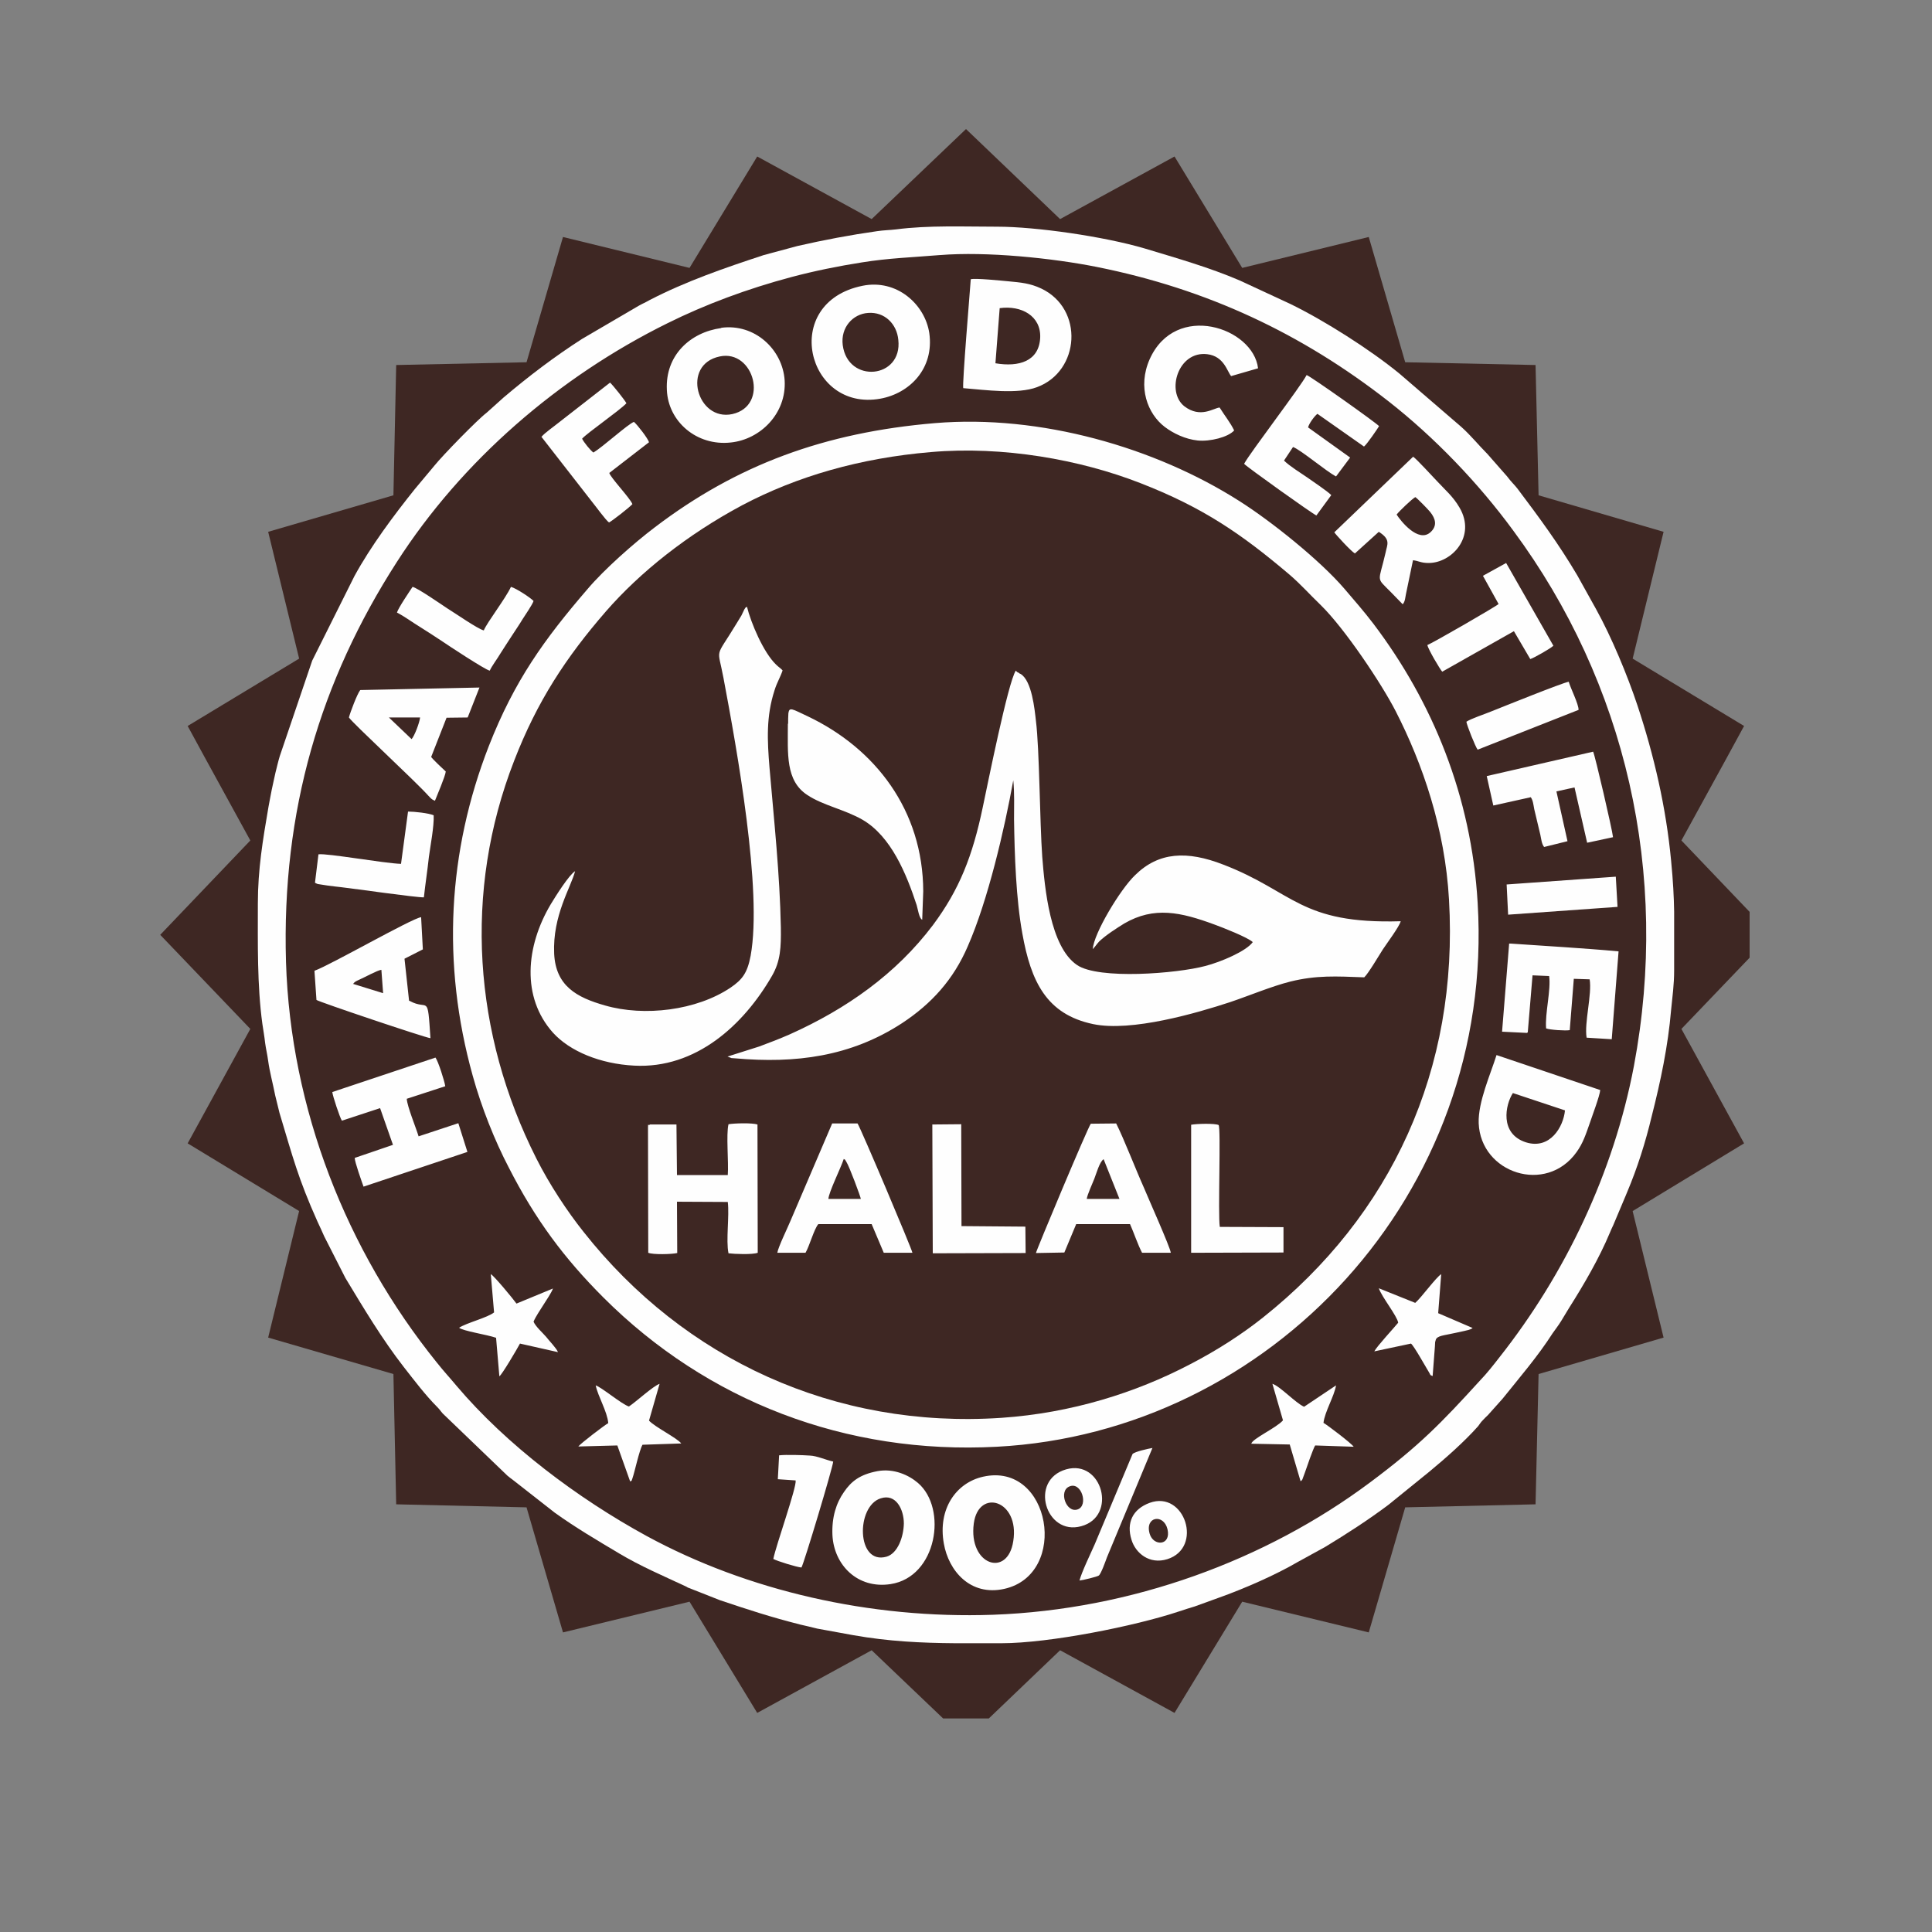
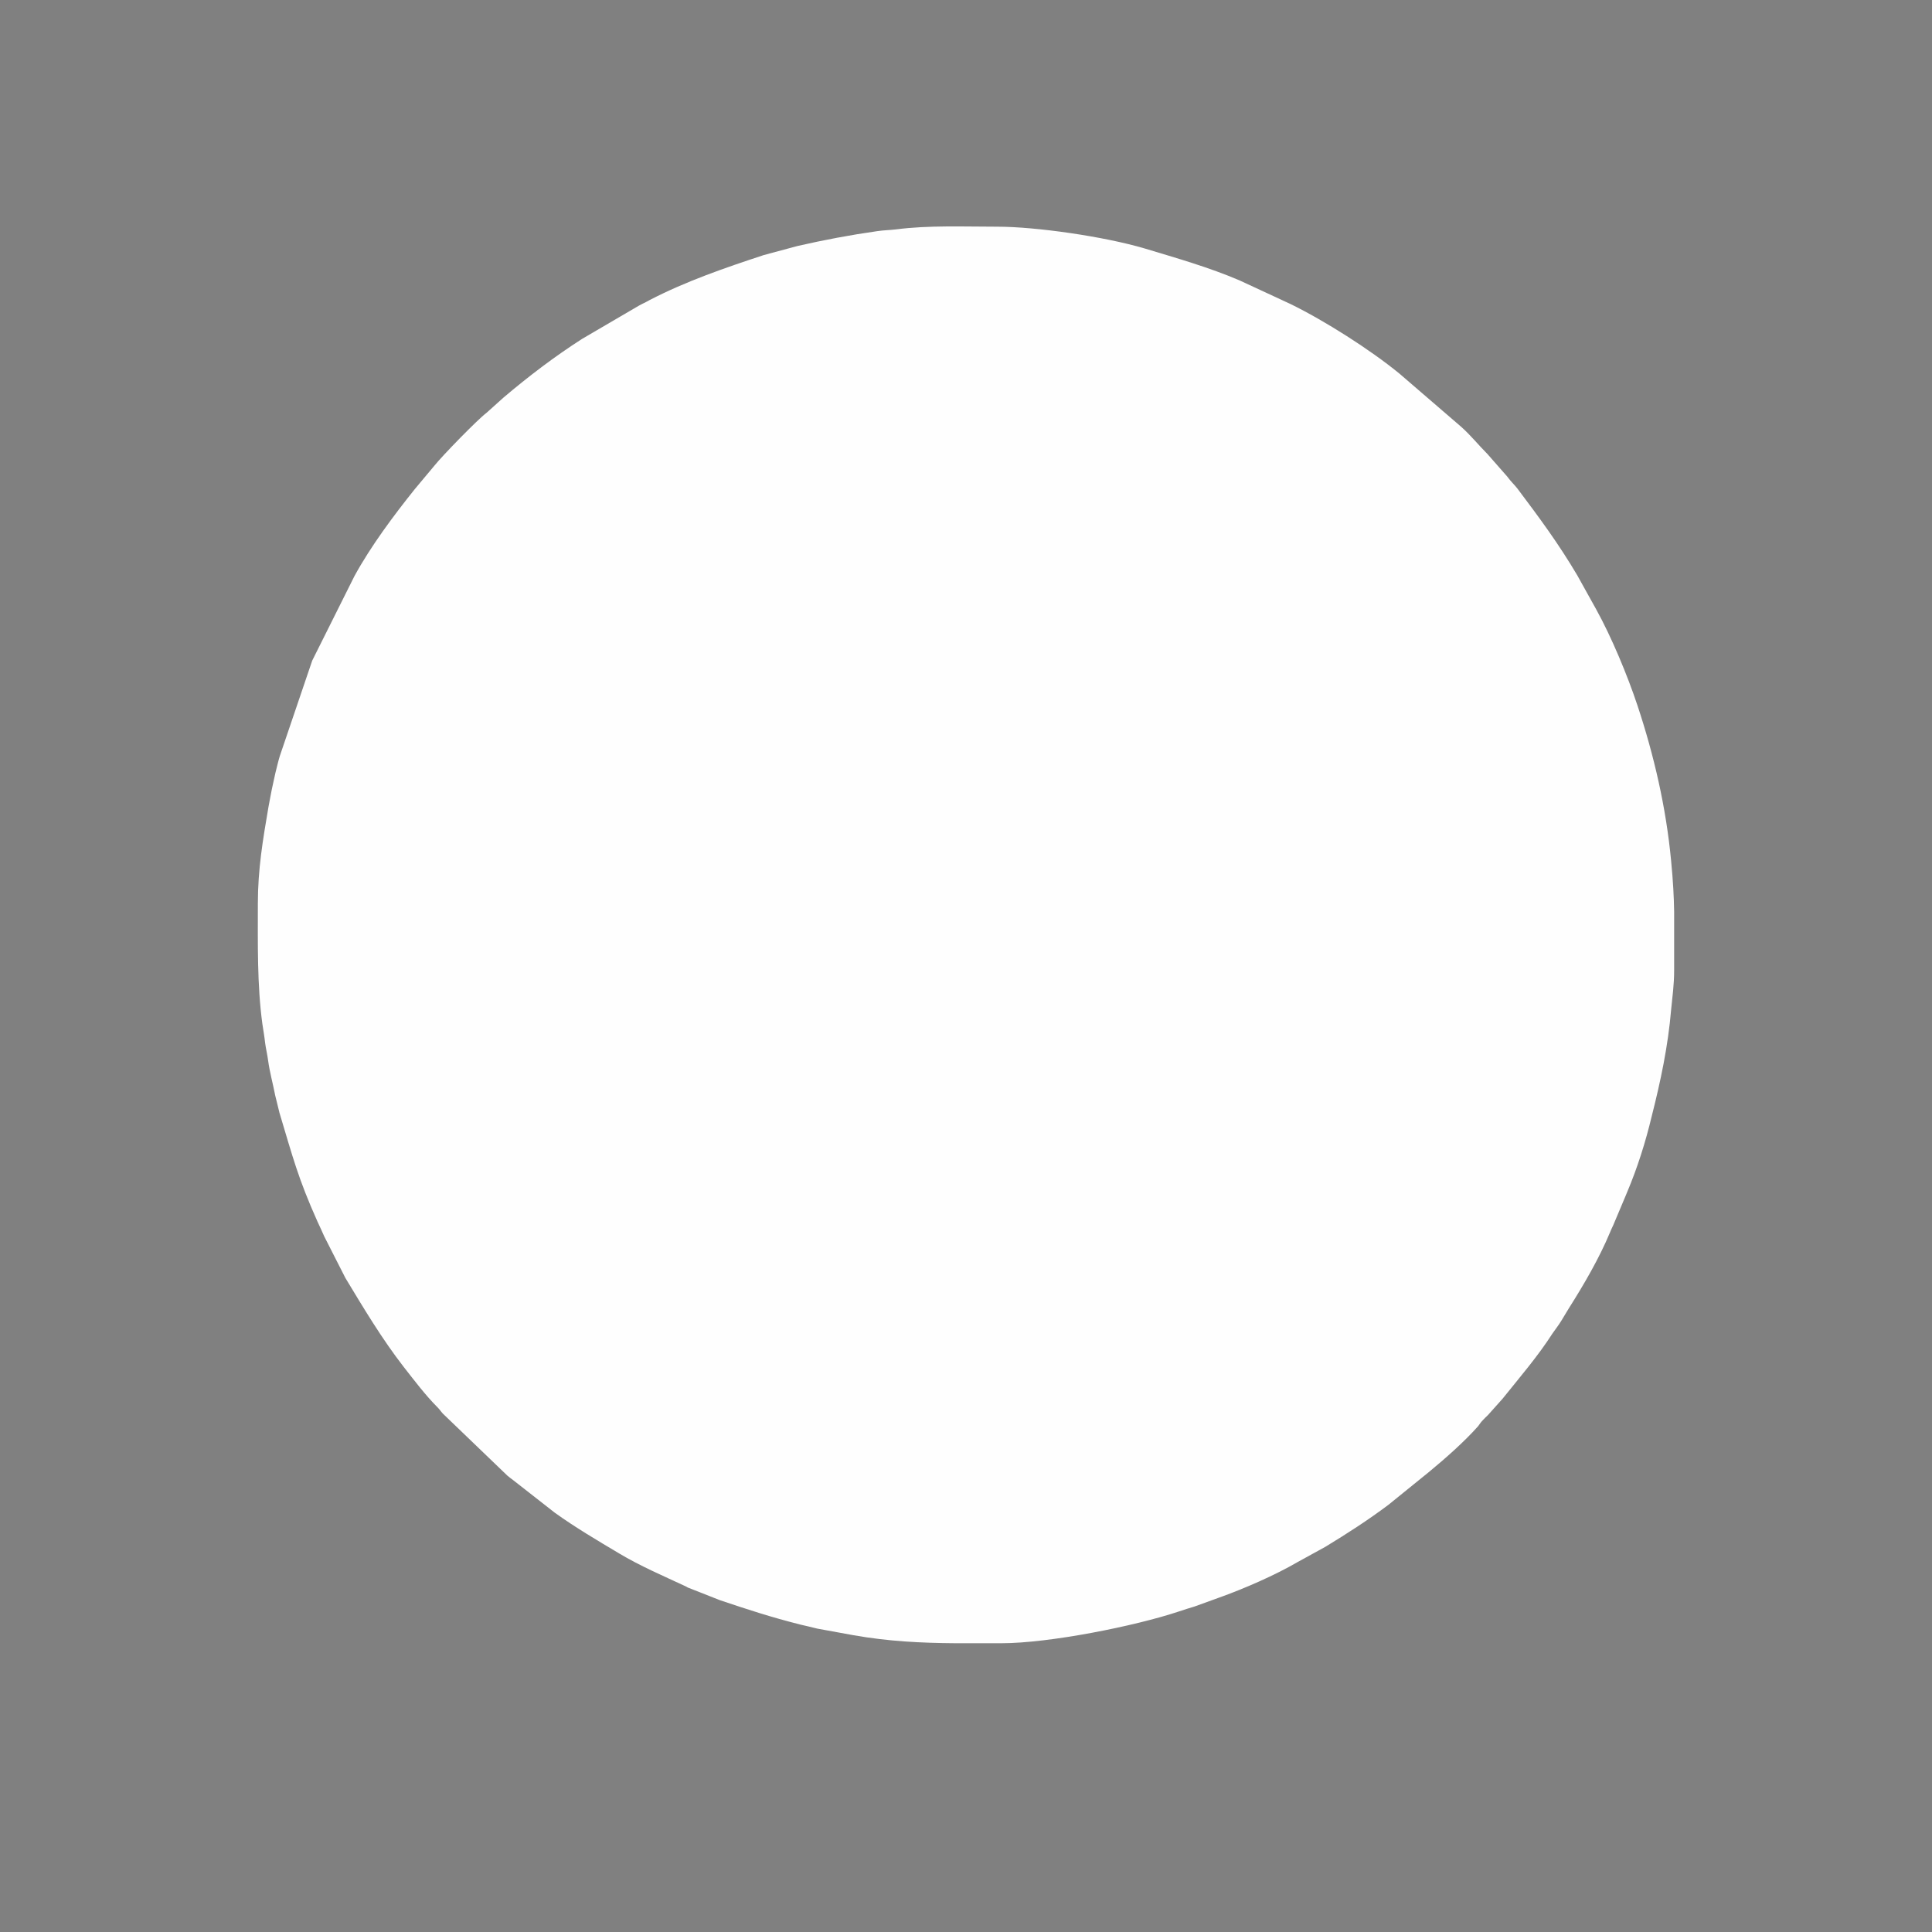
<svg xmlns="http://www.w3.org/2000/svg" version="1.0" preserveAspectRatio="xMidYMid meet" height="40" viewBox="0 0 30 30" zoomAndPan="magnify" width="40">
  <rect x="0" y="0" width="30" height="30" fill="#808080" stroke="none" />
  <defs>
    <clipPath id="7546cfa87f">
-       <path clip-rule="nonzero" d="M 2.488 2.004 L 27.168 2.004 L 27.168 26.684 L 2.488 26.684 Z M 2.488 2.004" />
-     </clipPath>
+       </clipPath>
  </defs>
  <g clip-path="url(#7546cfa87f)">
-     <path fill-rule="nonzero" fill-opacity="1" d="M 27.082 17.754 L 25.352 18.805 L 25.355 18.82 L 25.832 20.77 L 23.891 21.336 L 23.844 23.359 L 21.82 23.406 L 21.254 25.348 L 19.289 24.871 L 18.238 26.598 L 16.461 25.625 L 15 27.023 L 13.535 25.625 L 11.758 26.598 L 10.707 24.871 L 8.742 25.348 L 8.176 23.406 L 6.152 23.359 L 6.109 21.336 L 4.164 20.77 L 4.641 18.82 L 4.645 18.805 L 2.914 17.754 L 3.887 15.977 L 2.488 14.516 L 3.887 13.051 L 3.195 11.789 L 2.914 11.273 L 4.645 10.227 L 4.164 8.258 L 6.109 7.691 L 6.152 5.668 L 8.176 5.625 L 8.742 3.68 L 10.707 4.16 L 11.758 2.43 L 13.535 3.402 L 15 2.004 L 16.461 3.402 L 18.238 2.43 L 19.289 4.16 L 21.254 3.68 L 21.82 5.625 L 23.844 5.668 L 23.891 7.691 L 25.832 8.258 L 25.352 10.227 L 27.082 11.273 L 26.801 11.789 L 26.109 13.051 L 27.508 14.516 L 26.109 15.977 Z M 27.082 17.754" fill="#3e2723" />
-   </g>
+     </g>
  <path fill-rule="evenodd" fill-opacity="1" d="M 25.996 14.156 L 25.996 15.066 C 25.996 15.293 25.969 15.477 25.949 15.68 C 25.902 16.242 25.785 16.793 25.648 17.332 C 25.551 17.738 25.426 18.133 25.266 18.512 C 25.254 18.539 25.25 18.551 25.242 18.57 L 25.051 19.023 C 25.027 19.07 25.016 19.102 25 19.137 C 24.832 19.539 24.598 19.941 24.363 20.312 C 24.32 20.383 24.285 20.441 24.242 20.512 C 24.199 20.582 24.152 20.641 24.109 20.703 C 23.879 21.062 23.598 21.387 23.332 21.719 L 23.105 21.973 C 23.074 22.004 23.051 22.023 23.023 22.055 C 22.988 22.09 22.984 22.105 22.953 22.145 C 22.734 22.391 22.445 22.645 22.191 22.855 L 21.559 23.367 C 21.246 23.602 20.914 23.816 20.578 24.02 L 20.152 24.254 C 19.797 24.461 19.312 24.672 18.918 24.812 L 18.551 24.945 C 18.461 24.973 18.395 24.992 18.305 25.023 C 17.625 25.25 16.293 25.516 15.551 25.516 L 14.832 25.516 C 14.305 25.512 13.797 25.488 13.25 25.391 L 12.691 25.289 C 12.605 25.266 12.508 25.246 12.43 25.227 C 11.965 25.109 11.621 24.996 11.18 24.848 L 10.703 24.66 C 10.66 24.645 10.688 24.652 10.648 24.633 C 10.305 24.473 9.938 24.316 9.613 24.121 C 9.273 23.918 8.934 23.719 8.613 23.488 L 7.969 22.984 C 7.93 22.957 7.91 22.938 7.879 22.914 L 6.875 21.949 C 6.84 21.91 6.832 21.891 6.793 21.852 C 6.602 21.66 6.438 21.441 6.27 21.227 C 5.93 20.789 5.648 20.316 5.363 19.844 L 5.035 19.199 C 5.004 19.125 4.969 19.055 4.93 18.969 C 4.629 18.297 4.547 17.969 4.34 17.281 L 4.273 17.008 C 4.238 16.828 4.188 16.648 4.164 16.473 C 4.152 16.379 4.129 16.285 4.117 16.195 C 4.105 16.086 4.09 16.008 4.074 15.898 C 3.992 15.297 4.004 14.652 4.004 14.031 C 4.004 13.496 4.082 13.039 4.168 12.535 C 4.184 12.453 4.199 12.363 4.219 12.266 C 4.238 12.172 4.258 12.09 4.277 12 C 4.297 11.922 4.32 11.82 4.344 11.742 L 4.848 10.258 L 5.504 8.945 C 5.758 8.48 6.113 8.004 6.445 7.59 L 6.746 7.23 C 6.871 7.074 7.414 6.516 7.555 6.41 L 7.82 6.172 C 8.207 5.844 8.613 5.535 9.039 5.262 L 9.875 4.773 C 9.922 4.746 9.934 4.738 9.98 4.715 C 10.027 4.695 10.039 4.684 10.086 4.66 C 10.652 4.367 11.254 4.16 11.859 3.961 L 12.383 3.82 C 12.789 3.727 13.207 3.648 13.617 3.59 C 13.723 3.574 13.812 3.574 13.914 3.562 C 14.414 3.496 14.977 3.52 15.484 3.52 C 16.086 3.52 17.145 3.672 17.777 3.859 C 18.27 4.008 18.777 4.152 19.25 4.355 L 20.035 4.719 C 20.57 4.98 21.277 5.43 21.73 5.801 L 22.691 6.629 C 22.84 6.762 22.957 6.91 23.098 7.051 L 23.406 7.402 C 23.457 7.473 23.516 7.527 23.562 7.586 C 23.906 8.043 24.203 8.445 24.492 8.934 L 24.785 9.461 C 25.023 9.891 25.27 10.484 25.426 10.953 C 25.684 11.73 25.871 12.539 25.949 13.367 C 25.98 13.684 25.992 13.922 25.996 14.156 Z M 25.996 14.156" fill="#fefefe" />
-   <path fill-rule="evenodd" fill-opacity="1" d="M 18.496 17.465 C 18.586 17.449 18.855 17.441 18.922 17.469 C 18.961 17.504 18.91 18.859 18.941 19.051 L 19.93 19.055 L 19.93 19.449 L 18.496 19.453 Z M 11.363 16.43 C 11.363 16.43 11.41 16.434 11.418 16.434 C 12.348 16.516 13.207 16.41 14.008 15.887 C 14.465 15.586 14.805 15.211 15.027 14.695 C 15.34 13.984 15.598 12.875 15.734 12.117 C 15.754 12.301 15.746 12.539 15.746 12.723 C 15.754 13.277 15.777 13.961 15.875 14.496 C 16.008 15.242 16.25 15.75 16.973 15.902 C 17.57 16.027 18.586 15.73 19.098 15.562 C 19.398 15.461 19.742 15.316 20.035 15.242 C 20.445 15.141 20.746 15.16 21.184 15.176 C 21.25 15.113 21.41 14.84 21.473 14.742 C 21.535 14.648 21.73 14.387 21.75 14.305 C 20.184 14.352 20.094 13.848 18.996 13.426 C 18.434 13.207 17.992 13.227 17.625 13.59 C 17.395 13.809 16.98 14.5 16.969 14.738 C 17.012 14.691 17.027 14.664 17.07 14.617 C 17.172 14.52 17.344 14.41 17.457 14.34 C 17.922 14.07 18.336 14.164 18.855 14.355 C 18.984 14.402 19.375 14.555 19.453 14.629 C 19.352 14.77 18.957 14.938 18.715 15 C 18.277 15.117 17.059 15.215 16.723 14.984 C 16.305 14.699 16.223 13.793 16.184 13.305 C 16.145 12.762 16.141 11.629 16.086 11.195 C 16.066 11.016 16.023 10.57 15.848 10.465 C 15.828 10.457 15.828 10.457 15.809 10.441 C 15.805 10.441 15.801 10.438 15.797 10.438 L 15.781 10.422 C 15.777 10.414 15.773 10.414 15.773 10.414 C 15.652 10.598 15.336 12.18 15.262 12.527 C 15.102 13.297 14.895 13.816 14.488 14.363 C 13.914 15.125 13.141 15.668 12.262 16.062 C 12.109 16.129 11.957 16.188 11.789 16.25 L 11.297 16.406 L 11.359 16.43 Z M 12.234 11.238 C 12.234 11.703 12.195 12.121 12.535 12.344 C 12.781 12.508 13.109 12.566 13.395 12.73 C 13.836 12.988 14.074 13.566 14.234 14.055 C 14.25 14.105 14.273 14.266 14.32 14.281 L 14.336 13.84 C 14.332 12.582 13.594 11.625 12.547 11.125 C 12.297 11.008 12.258 10.973 12.242 11.074 C 12.238 11.117 12.238 11.195 12.238 11.238 Z M 11.598 9.422 C 11.562 9.449 11.594 9.41 11.559 9.461 L 11.512 9.559 C 11.484 9.605 11.465 9.637 11.438 9.68 C 11.094 10.25 11.141 10.027 11.234 10.527 C 11.445 11.648 11.84 13.828 11.656 14.84 C 11.605 15.109 11.527 15.211 11.344 15.336 C 10.816 15.691 10.004 15.789 9.395 15.613 C 8.953 15.488 8.629 15.309 8.605 14.809 C 8.578 14.215 8.867 13.777 8.93 13.527 C 8.832 13.59 8.629 13.914 8.551 14.043 C 8.164 14.695 8.094 15.484 8.586 16.035 C 8.848 16.324 9.32 16.52 9.848 16.547 C 10.805 16.598 11.547 15.918 11.988 15.152 C 12.121 14.922 12.129 14.707 12.125 14.402 C 12.109 13.574 12.02 12.75 11.949 11.922 C 11.914 11.496 11.895 11.125 12.027 10.719 C 12.062 10.602 12.121 10.508 12.152 10.41 C 12.121 10.375 12.09 10.359 12.051 10.32 C 11.855 10.133 11.66 9.672 11.598 9.418 Z M 16.875 18.617 L 17.383 18.617 L 17.137 18 C 17.074 18.039 17.023 18.227 16.992 18.305 C 16.965 18.375 16.883 18.551 16.875 18.617 Z M 12.863 18.617 L 13.367 18.617 C 13.367 18.594 13.188 18.109 13.141 18.039 C 13.105 17.984 13.145 18.027 13.102 17.996 C 13.051 18.148 12.871 18.508 12.863 18.617 Z M 14.477 17.461 L 14.926 17.457 L 14.93 19.039 L 15.922 19.047 L 15.926 19.457 L 14.484 19.461 Z M 16.527 19.449 L 16.086 19.457 C 16.09 19.418 16.891 17.508 16.938 17.449 L 17.332 17.445 C 17.449 17.676 17.641 18.172 17.762 18.441 C 17.816 18.574 18.176 19.379 18.18 19.453 L 17.734 19.453 C 17.668 19.328 17.605 19.137 17.547 19.008 L 16.711 19.008 Z M 12.508 19.453 L 12.07 19.453 C 12.086 19.359 12.23 19.066 12.273 18.961 L 12.922 17.445 L 13.316 17.445 C 13.371 17.531 14.16 19.395 14.168 19.453 L 13.723 19.453 L 13.535 19.008 L 12.707 19.008 C 12.641 19.082 12.57 19.348 12.508 19.453 Z M 10.09 17.461 L 10.504 17.461 L 10.512 18.246 L 11.301 18.246 C 11.316 18.043 11.273 17.621 11.312 17.457 C 11.406 17.441 11.68 17.434 11.762 17.461 L 11.766 19.453 C 11.684 19.484 11.402 19.473 11.312 19.461 C 11.27 19.258 11.328 18.883 11.301 18.664 L 10.512 18.66 L 10.516 19.457 C 10.43 19.477 10.137 19.484 10.066 19.453 L 10.062 17.504 C 10.066 17.43 10.059 17.484 10.09 17.465 Z M 14.453 7.02 C 13.355 7.113 12.379 7.395 11.527 7.844 C 10.664 8.305 9.934 8.891 9.41 9.492 C 8.789 10.207 8.34 10.891 7.984 11.812 C 7.191 13.848 7.352 16.055 8.328 17.988 C 8.531 18.391 8.809 18.812 9.062 19.129 C 10.621 21.105 12.961 22.191 15.551 22.016 C 16.641 21.941 17.637 21.625 18.473 21.188 C 18.898 20.969 19.289 20.715 19.613 20.457 C 21.605 18.871 22.652 16.609 22.5 13.969 C 22.438 12.867 22.09 11.859 21.672 11.043 C 21.449 10.609 20.879 9.758 20.508 9.395 C 20.336 9.23 20.203 9.078 20.027 8.926 C 19.281 8.293 18.68 7.879 17.703 7.5 C 16.773 7.137 15.574 6.922 14.453 7.02 Z M 14.453 7.02" fill="#3e2723" />
-   <path fill-rule="evenodd" fill-opacity="1" d="M 15.266 22.93 C 16.316 22.695 16.609 24.445 15.594 24.672 C 15.066 24.789 14.73 24.391 14.656 23.969 C 14.559 23.43 14.848 23.023 15.266 22.93 Z M 15.457 5.641 C 15.824 5.703 16.133 5.609 16.152 5.246 C 16.168 4.906 15.859 4.738 15.523 4.785 Z M 6.391 11.477 C 6.434 11.434 6.516 11.219 6.523 11.141 L 6.039 11.141 Z M 16.605 23.082 C 16.434 23.152 16.555 23.5 16.734 23.438 C 16.906 23.379 16.793 23 16.605 23.082 Z M 17.852 23.816 C 17.91 24.016 18.188 24.004 18.129 23.746 C 18.07 23.5 17.773 23.547 17.852 23.816 Z M 5.48 15.277 L 5.949 15.422 L 5.922 15.059 C 5.852 15.07 5.68 15.168 5.582 15.211 C 5.535 15.234 5.512 15.238 5.48 15.281 Z M 13.676 23.266 C 13.289 23.387 13.297 24.305 13.766 24.172 C 13.941 24.121 14.031 23.863 14.035 23.656 C 14.035 23.441 13.914 23.188 13.676 23.266 Z M 21.688 7.992 C 21.742 8.078 22.023 8.441 22.215 8.262 C 22.32 8.164 22.293 8.055 22.207 7.949 C 22.176 7.91 22.008 7.738 21.977 7.719 C 21.926 7.746 21.727 7.938 21.688 7.988 Z M 15.734 23.93 C 15.836 23.293 15.195 23.105 15.121 23.656 C 15.035 24.305 15.648 24.504 15.734 23.93 Z M 23.492 16.973 C 23.375 17.152 23.281 17.605 23.695 17.738 C 24.07 17.855 24.277 17.496 24.301 17.242 Z M 13.086 5.359 C 13.164 5.961 14.016 5.883 13.949 5.277 C 13.926 5.031 13.738 4.84 13.48 4.859 C 13.242 4.875 13.051 5.086 13.086 5.359 Z M 11.176 5.535 C 10.574 5.66 10.824 6.547 11.371 6.43 C 11.949 6.301 11.707 5.422 11.176 5.535 Z M 17.852 23.336 C 18.398 23.137 18.688 24.035 18.125 24.211 C 17.848 24.297 17.633 24.117 17.57 23.91 C 17.488 23.648 17.586 23.434 17.852 23.336 Z M 13.625 22.844 C 13.879 22.797 14.113 22.906 14.254 23.027 C 14.715 23.422 14.551 24.488 13.828 24.598 C 13.316 24.676 12.949 24.301 12.926 23.836 C 12.914 23.562 12.984 23.34 13.105 23.168 C 13.219 23 13.355 22.895 13.625 22.844 Z M 16.555 22.816 C 17.117 22.656 17.355 23.547 16.789 23.699 C 16.238 23.852 15.973 22.984 16.555 22.816 Z M 12.102 22.598 C 12.207 22.586 12.461 22.594 12.574 22.602 C 12.684 22.605 12.828 22.672 12.938 22.695 C 12.93 22.793 12.484 24.277 12.445 24.34 C 12.375 24.336 12.059 24.238 12.008 24.207 C 12.051 23.992 12.371 23.098 12.355 22.988 L 12.078 22.969 L 12.098 22.598 Z M 16.762 24.543 C 16.797 24.41 16.934 24.125 17 23.977 L 17.586 22.578 C 17.625 22.539 17.828 22.496 17.895 22.484 L 17.188 24.184 C 17.168 24.238 17.098 24.438 17.062 24.465 C 17.035 24.484 16.809 24.539 16.758 24.543 Z M 9.766 21.84 C 9.883 21.762 10.141 21.523 10.242 21.488 L 10.078 22.059 C 10.164 22.156 10.52 22.332 10.578 22.414 L 9.977 22.434 C 9.926 22.52 9.855 22.859 9.82 22.957 C 9.797 23.012 9.824 22.98 9.785 23.004 L 9.586 22.445 L 8.98 22.461 C 9.02 22.41 9.383 22.133 9.445 22.098 C 9.43 21.918 9.285 21.684 9.25 21.512 C 9.344 21.543 9.66 21.809 9.766 21.84 Z M 19.922 22.055 L 19.758 21.488 C 19.875 21.523 20.121 21.789 20.25 21.844 L 20.746 21.512 C 20.719 21.68 20.57 21.922 20.551 22.094 C 20.613 22.129 20.988 22.414 21.02 22.465 L 20.422 22.445 C 20.391 22.492 20.293 22.777 20.262 22.867 L 20.223 22.973 C 20.195 23.008 20.227 22.977 20.195 23 L 20.027 22.43 L 19.43 22.418 C 19.445 22.34 19.82 22.172 19.922 22.055 Z M 21.977 20.23 C 22.074 20.145 22.297 19.836 22.379 19.785 L 22.332 20.391 L 22.867 20.621 C 22.828 20.652 22.777 20.656 22.734 20.668 C 22.684 20.68 22.641 20.688 22.59 20.699 C 22.422 20.738 22.312 20.738 22.293 20.809 C 22.293 20.812 22.289 20.832 22.285 20.836 C 22.285 20.855 22.281 20.891 22.281 20.91 L 22.246 21.367 C 22.199 21.348 22.219 21.359 22.191 21.312 C 22.129 21.211 21.961 20.906 21.91 20.863 L 21.34 20.984 C 21.379 20.906 21.652 20.613 21.711 20.539 C 21.695 20.434 21.457 20.141 21.41 20.004 L 21.973 20.23 Z M 7.672 20.379 L 7.621 19.785 C 7.668 19.805 7.98 20.184 8.02 20.242 L 8.586 20.008 C 8.566 20.07 8.477 20.199 8.438 20.262 C 8.395 20.332 8.316 20.445 8.285 20.523 C 8.316 20.598 8.426 20.695 8.48 20.758 C 8.527 20.82 8.641 20.934 8.664 20.996 L 8.074 20.863 C 8.031 20.945 7.789 21.355 7.754 21.371 L 7.703 20.773 C 7.559 20.723 7.188 20.668 7.129 20.617 C 7.25 20.539 7.57 20.461 7.672 20.379 Z M 24.848 16.926 C 24.844 17.008 24.719 17.34 24.688 17.434 C 24.625 17.613 24.582 17.75 24.48 17.891 C 24.008 18.551 22.992 18.219 22.961 17.441 C 22.949 17.113 23.148 16.672 23.238 16.383 Z M 6.762 16.422 C 6.805 16.48 6.902 16.785 6.914 16.867 L 6.316 17.062 C 6.324 17.184 6.457 17.504 6.5 17.645 L 7.117 17.441 L 7.258 17.887 L 5.645 18.426 C 5.617 18.348 5.508 18.043 5.508 17.98 L 6.102 17.777 L 5.902 17.207 L 5.309 17.402 C 5.277 17.355 5.164 17.012 5.16 16.957 Z M 23.434 14.652 C 23.441 14.652 23.445 14.652 23.449 14.652 L 24.285 14.707 C 24.562 14.727 24.852 14.746 25.133 14.773 L 25.027 16.137 L 24.637 16.113 C 24.598 15.883 24.723 15.441 24.684 15.207 L 24.438 15.199 L 24.375 15.996 C 24.309 16.008 24.066 15.992 24.008 15.969 C 23.988 15.738 24.086 15.371 24.055 15.156 L 23.797 15.145 L 23.723 16.031 C 23.719 16.035 23.711 16.035 23.711 16.039 L 23.324 16.02 Z M 14.52 6.57 C 16.152 6.434 17.934 6.945 19.246 7.781 C 19.734 8.09 20.492 8.695 20.875 9.141 C 21.027 9.32 21.176 9.488 21.328 9.688 C 22.246 10.902 22.848 12.363 22.945 14.02 C 23.219 18.551 19.711 22.242 15.48 22.465 C 13.129 22.59 10.977 21.754 9.367 20.145 C 8.762 19.539 8.312 18.938 7.898 18.125 C 7.684 17.715 7.477 17.199 7.34 16.703 C 6.855 14.961 6.953 13.223 7.59 11.586 C 7.988 10.57 8.449 9.93 9.125 9.145 C 9.383 8.84 9.848 8.43 10.168 8.188 C 11.441 7.219 12.801 6.715 14.52 6.57 Z M 4.883 15.074 C 5.133 14.984 6.398 14.258 6.539 14.242 L 6.566 14.742 L 6.281 14.887 L 6.352 15.539 C 6.355 15.539 6.359 15.543 6.363 15.543 C 6.656 15.703 6.637 15.406 6.684 16.121 C 6.59 16.109 4.957 15.559 4.914 15.527 L 4.883 15.078 Z M 25.09 13.613 L 25.117 14.082 L 23.418 14.203 L 23.395 13.734 Z M 6.336 12.602 C 6.43 12.602 6.656 12.625 6.734 12.66 C 6.742 12.828 6.684 13.125 6.66 13.305 C 6.637 13.52 6.605 13.723 6.582 13.934 C 6.469 13.938 5.512 13.801 5.305 13.777 C 5.227 13.77 5.152 13.758 5.082 13.75 L 4.934 13.727 C 4.91 13.719 4.906 13.715 4.891 13.707 L 4.945 13.266 C 5.078 13.246 5.965 13.406 6.227 13.414 Z M 24.738 11.672 C 24.766 11.723 25.035 12.883 25.047 13 L 24.645 13.086 L 24.449 12.227 L 24.168 12.289 L 24.34 13.062 L 23.977 13.152 C 23.938 13.102 23.934 13.035 23.918 12.961 L 23.824 12.566 C 23.809 12.488 23.805 12.43 23.77 12.379 L 23.188 12.508 L 23.086 12.051 Z M 22.77 11.207 C 22.848 11.156 23.043 11.094 23.156 11.047 C 23.324 10.98 24.262 10.602 24.359 10.586 C 24.391 10.695 24.512 10.93 24.512 11.023 L 22.945 11.641 C 22.91 11.598 22.777 11.262 22.77 11.207 Z M 7.445 10.676 L 7.262 11.141 L 6.934 11.145 L 6.695 11.754 C 6.719 11.789 6.871 11.934 6.922 11.98 C 6.914 12.055 6.785 12.355 6.754 12.434 C 6.699 12.414 6.691 12.395 6.648 12.352 C 6.453 12.133 5.48 11.234 5.418 11.141 C 5.438 11.062 5.547 10.773 5.594 10.715 Z M 6.164 9.512 C 6.184 9.441 6.359 9.184 6.406 9.113 C 6.477 9.125 6.855 9.387 6.949 9.449 C 7.07 9.523 7.418 9.766 7.512 9.789 C 7.566 9.66 7.848 9.297 7.934 9.113 C 8.012 9.133 8.238 9.281 8.285 9.332 C 8.266 9.391 8.152 9.555 8.113 9.617 C 8.059 9.707 8.004 9.785 7.941 9.883 C 7.879 9.98 7.828 10.055 7.77 10.148 C 7.727 10.223 7.637 10.34 7.605 10.414 C 7.535 10.402 6.945 10.012 6.871 9.961 C 6.758 9.887 6.641 9.809 6.52 9.734 C 6.398 9.66 6.285 9.574 6.164 9.512 Z M 23.387 8.742 L 24.121 10.027 C 24.082 10.066 23.824 10.215 23.762 10.234 L 23.508 9.801 L 22.395 10.43 C 22.363 10.398 22.176 10.082 22.164 10.016 C 22.242 9.988 23.23 9.418 23.27 9.379 L 23.027 8.941 Z M 21.941 7.09 C 22 7.129 22.246 7.402 22.316 7.473 C 22.441 7.609 22.562 7.707 22.664 7.883 C 22.926 8.332 22.543 8.742 22.184 8.742 C 22.062 8.742 22.035 8.711 21.941 8.699 L 21.832 9.223 C 21.82 9.277 21.82 9.34 21.781 9.383 C 21.727 9.328 21.66 9.258 21.598 9.195 C 21.359 8.953 21.406 9.059 21.516 8.578 C 21.539 8.457 21.602 8.379 21.41 8.258 L 21.039 8.594 C 20.98 8.562 20.742 8.301 20.719 8.266 L 21.945 7.09 Z M 19.32 7.199 C 19.418 7.02 20.199 6 20.289 5.824 C 20.348 5.84 21.371 6.566 21.414 6.617 C 21.391 6.656 21.227 6.898 21.18 6.934 L 20.457 6.426 C 20.414 6.457 20.324 6.578 20.312 6.637 L 20.965 7.105 L 20.746 7.398 C 20.594 7.32 20.203 6.988 20.078 6.941 L 19.938 7.152 C 20.031 7.242 20.191 7.34 20.305 7.418 C 20.391 7.48 20.605 7.621 20.672 7.688 L 20.441 8.004 C 20.387 7.984 19.348 7.242 19.32 7.203 Z M 8.41 6.781 C 8.457 6.723 8.609 6.617 8.676 6.562 L 9.473 5.941 C 9.52 5.984 9.707 6.219 9.727 6.262 C 9.621 6.375 9.117 6.723 9.039 6.812 C 9.062 6.863 9.172 7 9.215 7.027 C 9.363 6.938 9.754 6.582 9.844 6.551 C 9.902 6.602 10.059 6.805 10.078 6.867 L 9.461 7.344 C 9.484 7.422 9.781 7.73 9.82 7.828 C 9.77 7.883 9.504 8.09 9.457 8.113 C 9.406 8.078 9.246 7.855 9.191 7.789 L 8.406 6.781 Z M 11.199 5.09 C 11.719 5.02 12.152 5.426 12.184 5.906 C 12.215 6.422 11.805 6.824 11.348 6.871 C 10.82 6.93 10.375 6.547 10.355 6.055 C 10.328 5.516 10.719 5.16 11.199 5.094 Z M 19.164 6.684 C 19.07 6.789 18.789 6.859 18.598 6.84 C 18.406 6.82 18.219 6.73 18.086 6.629 C 17.82 6.426 17.66 6.012 17.852 5.578 C 18.254 4.68 19.461 5.086 19.535 5.719 L 19.117 5.84 C 19.055 5.77 19.008 5.531 18.746 5.5 C 18.293 5.445 18.102 6.082 18.391 6.309 C 18.641 6.5 18.844 6.336 18.938 6.328 C 19.016 6.453 19.105 6.562 19.164 6.684 Z M 13.391 4.438 C 13.926 4.328 14.363 4.727 14.43 5.172 C 14.508 5.723 14.125 6.109 13.668 6.191 C 12.523 6.395 12.113 4.699 13.391 4.438 Z M 14.957 6.027 C 14.941 5.953 15.059 4.543 15.074 4.336 C 15.145 4.316 15.555 4.359 15.648 4.367 C 15.859 4.387 15.992 4.398 16.168 4.48 C 16.836 4.797 16.77 5.766 16.102 6.012 C 15.801 6.125 15.305 6.055 14.957 6.027 Z M 14.59 3.961 C 14.168 3.996 13.797 4.008 13.387 4.074 C 13.012 4.133 12.648 4.207 12.293 4.301 C 11.605 4.484 10.953 4.727 10.363 5.02 C 8.68 5.852 7.176 7.148 6.16 8.73 C 4.977 10.57 4.371 12.586 4.441 14.938 C 4.512 17.219 5.379 19.418 6.785 21.16 C 6.887 21.289 6.992 21.402 7.09 21.52 C 7.863 22.434 8.969 23.266 10.043 23.852 C 11.602 24.699 13.512 25.141 15.418 25.074 C 17.574 24.996 19.656 24.227 21.273 23.02 C 22.039 22.449 22.379 22.098 22.984 21.434 C 23.09 21.324 23.191 21.195 23.285 21.074 C 24.305 19.781 25.055 18.215 25.371 16.555 C 25.934 13.562 25.242 10.598 23.5 8.242 C 22.957 7.5 22.273 6.789 21.559 6.23 C 20.215 5.18 18.746 4.488 17.031 4.145 C 16.344 4.008 15.32 3.902 14.594 3.961 Z M 14.59 3.961" fill="#3e2723" />
</svg>